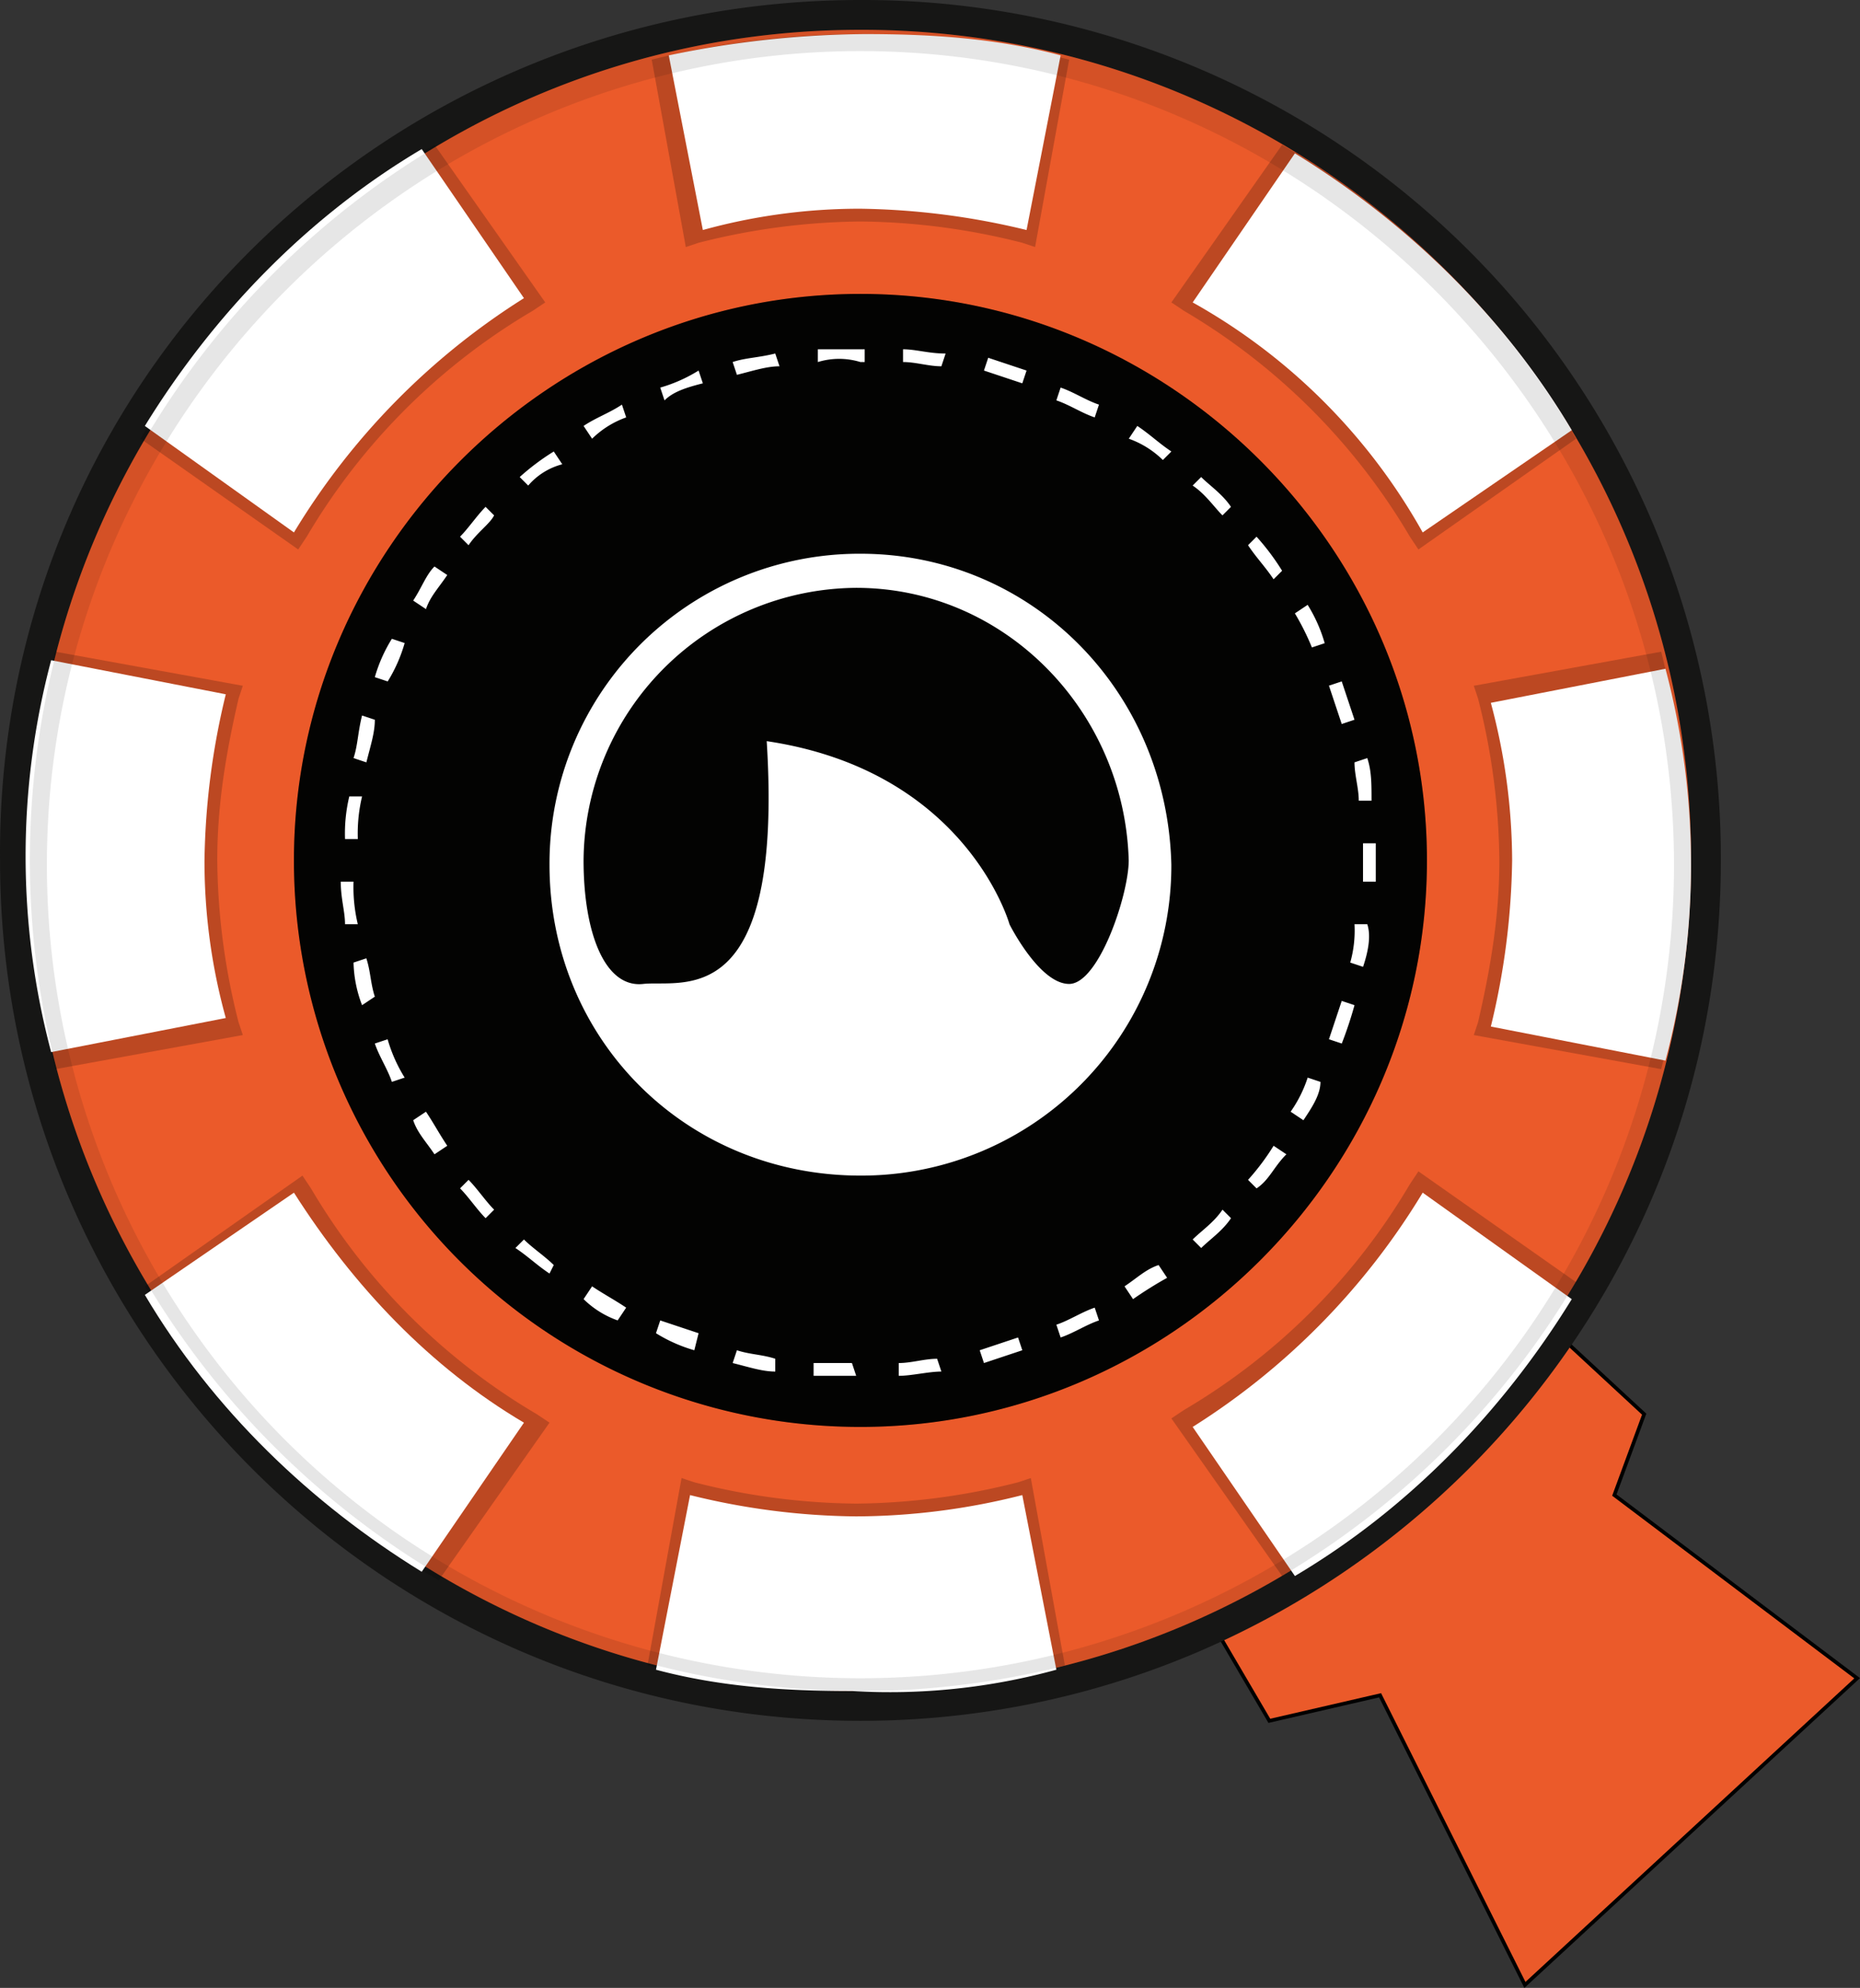
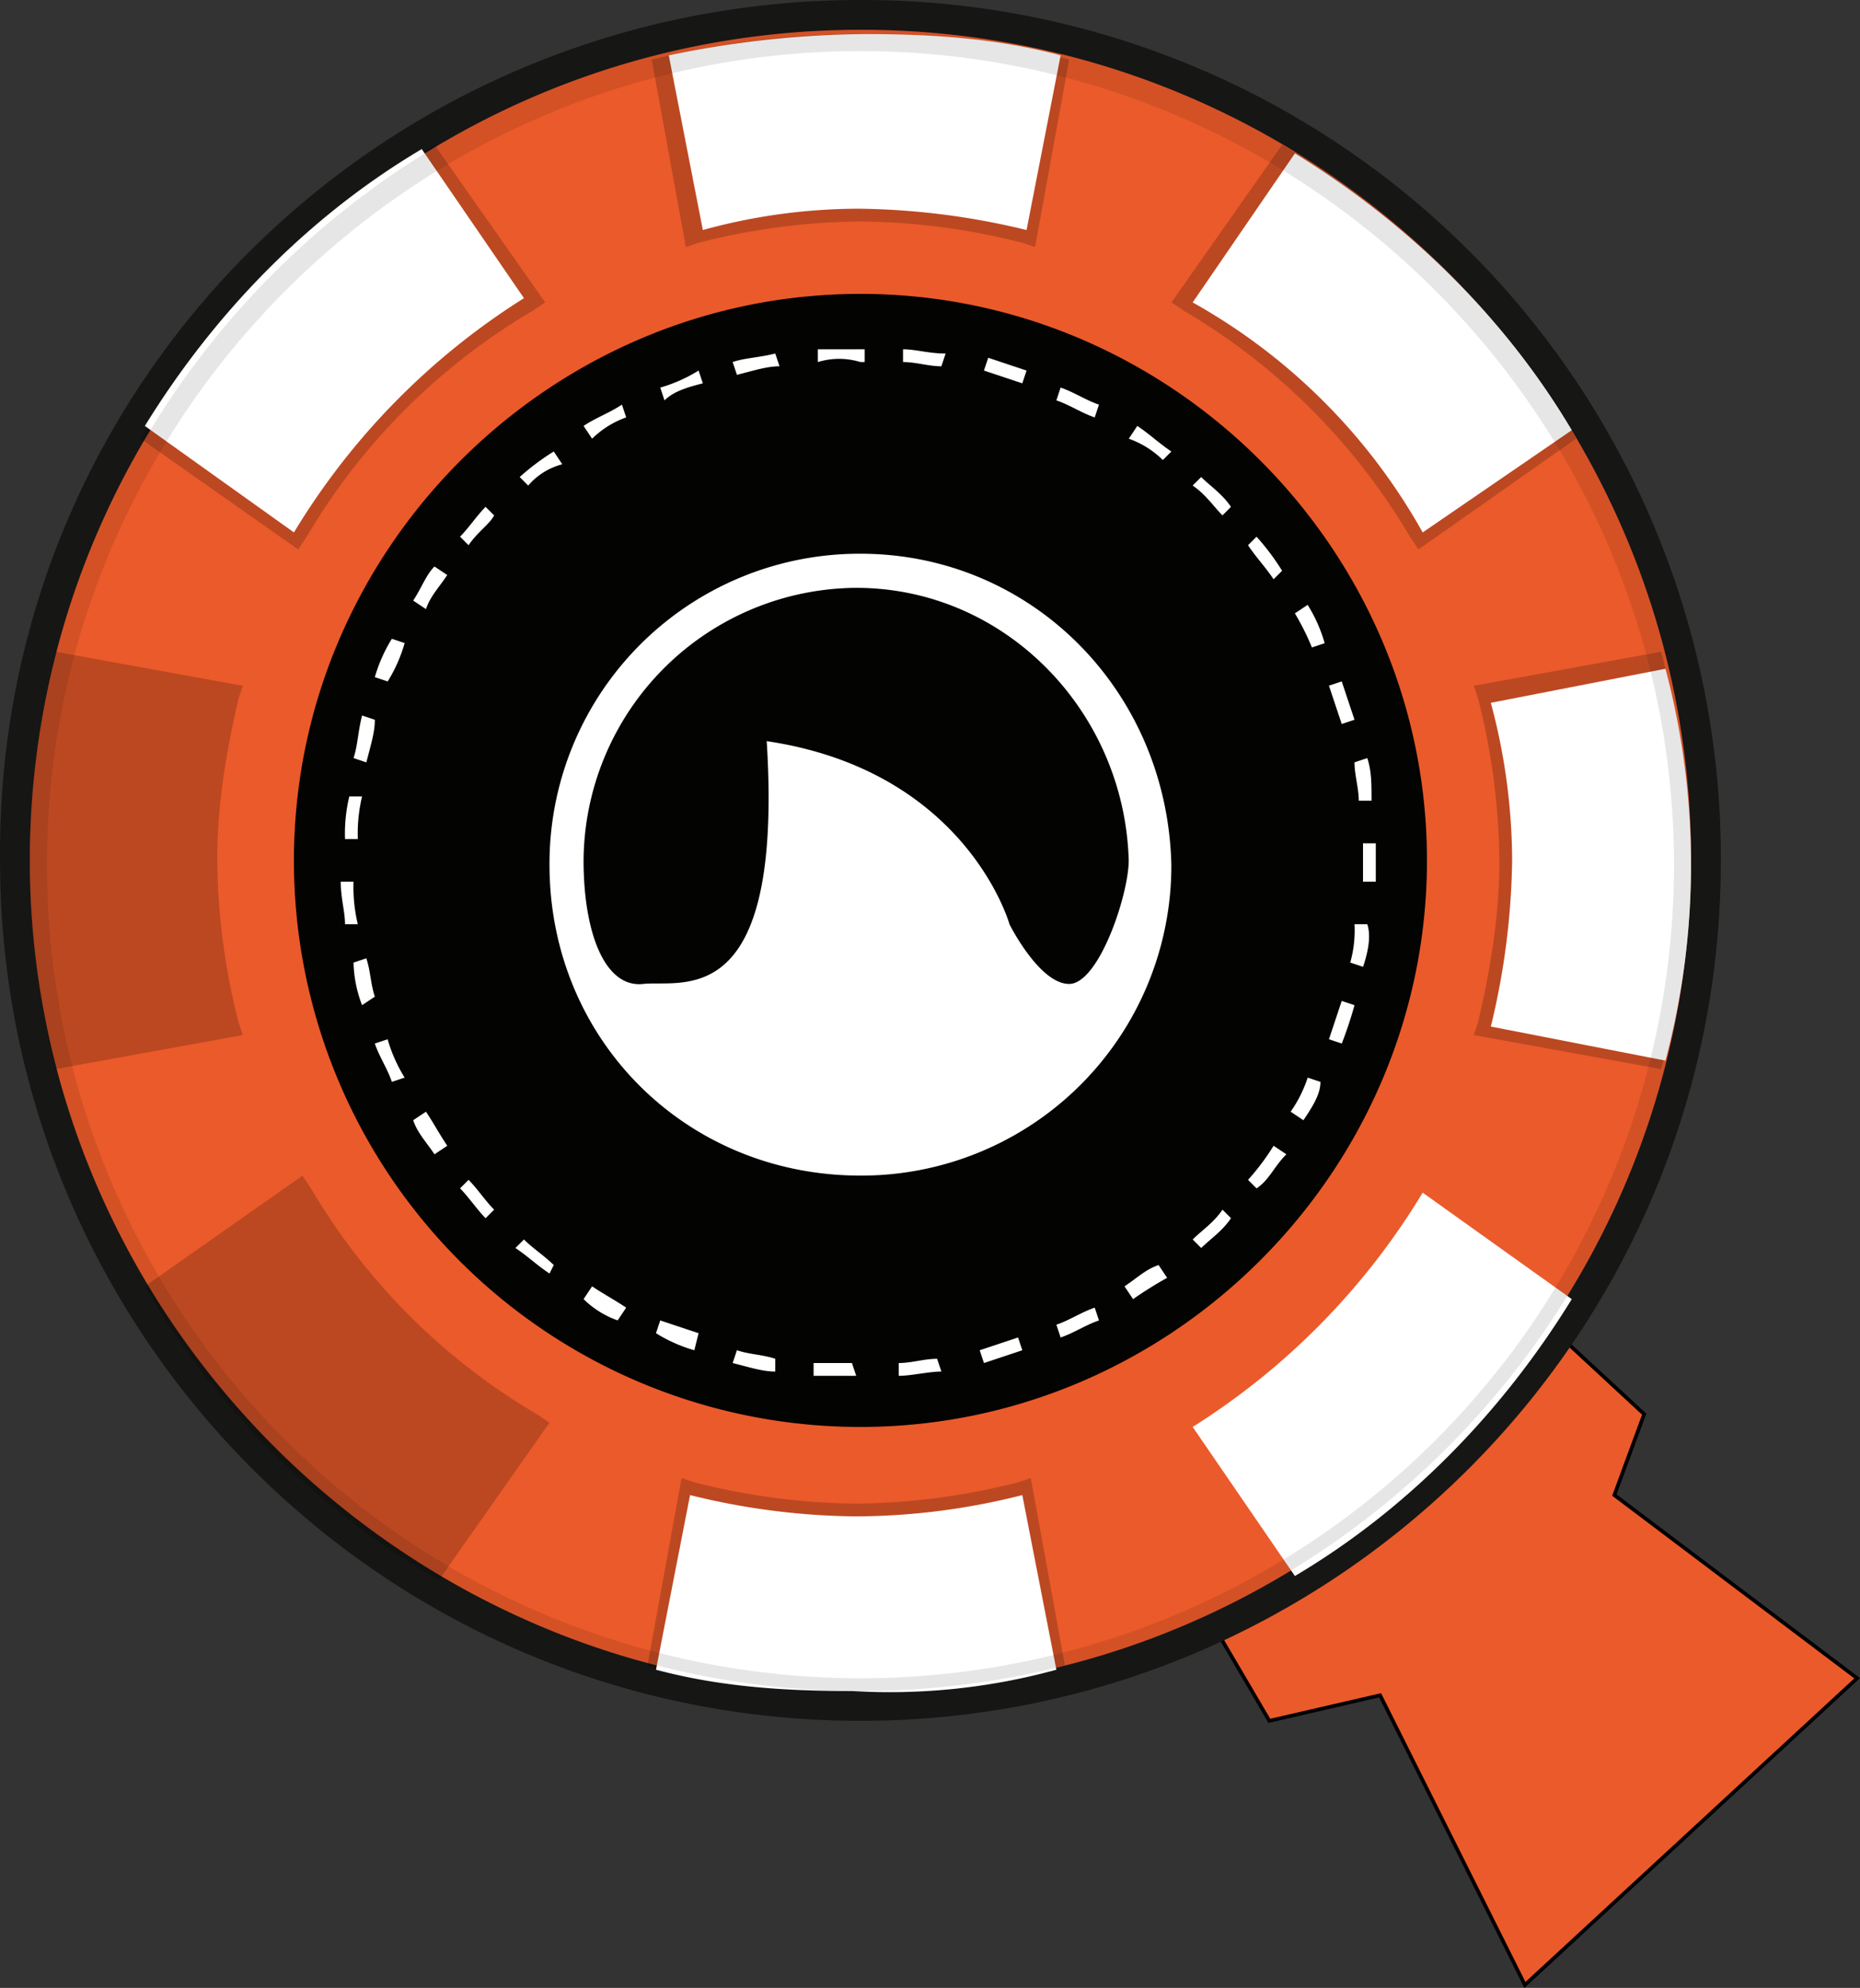
<svg xmlns="http://www.w3.org/2000/svg" id="Raggruppa_4797" data-name="Raggruppa 4797" width="315.259" height="336.936" viewBox="0 0 315.259 336.936">
  <rect x="0" y="0" width="315.259" height="336.936" fill="#333333" stroke="none" />
  <g id="Raggruppa_1032" data-name="Raggruppa 1032">
    <path id="Tracciato_2644" data-name="Tracciato 2644" d="M184.4,337.292l12.273,20.937,18.771-4.332L239.99,402.99l56.312-51.98-41.151-31.044,5.054-13.717L240.712,288.2" transform="translate(18.473 -66.562)" fill="#eb5a2a" stroke="#000" stroke-miterlimit="10" stroke-width="0.622" />
    <g id="Raggruppa_1031" data-name="Raggruppa 1031">
-       <path id="Tracciato_3074_00000050636266086492928870000014821837530297113279_" d="M302.138,257.5A145.43,145.43,0,0,1,447.972,403.333h0c0,80.858-65.7,145.833-145.833,145.833-80.858,0-145.833-65.7-145.833-145.833h0C155.583,322.475,221.28,257.5,302.138,257.5M170.744,404.055c1.444,9.385,2.166,18.771,4.332,28.156,4.332,21.658,15.161,40.429,31.044,57.034,3.61,3.61,6.5,3.61,10.107,1.444,3.61-2.888,3.61-6.5-.722-10.107-15.883-15.883-25.268-35.375-29.6-57.034-4.332-23.1-.722-45.483,9.385-67.141a122.9,122.9,0,0,1,19.493-28.156q5.415-6.5,0-10.829c-3.61-2.888-6.5-1.444-11.551,2.888-20.214,23.1-31.766,50.536-32.487,83.746m129.95,20.937c6.5,0,9.385-2.888,9.385-8.663a12.2,12.2,0,0,0-1.444-3.61c-.722.722-2.166,1.444-2.888,2.166-1.444,1.444-2.166,2.888-3.61,4.332l-4.332,2.166,2.888,3.61m-10.107-15.883a10.382,10.382,0,0,0,1.444,2.166c1.444,0,2.166-.722,2.888-2.166.722-2.888,1.444-5.054,5.054-5.054.722,0,2.166-1.444,2.888-2.166-.722-.722-1.444-2.166-2.888-2.166-5.054-2.166-9.385,2.166-9.385,9.385" transform="translate(-156.299 -257.5)" fill="#161615" />
+       <path id="Tracciato_3074_00000050636266086492928870000014821837530297113279_" d="M302.138,257.5A145.43,145.43,0,0,1,447.972,403.333h0c0,80.858-65.7,145.833-145.833,145.833-80.858,0-145.833-65.7-145.833-145.833h0C155.583,322.475,221.28,257.5,302.138,257.5M170.744,404.055c1.444,9.385,2.166,18.771,4.332,28.156,4.332,21.658,15.161,40.429,31.044,57.034,3.61,3.61,6.5,3.61,10.107,1.444,3.61-2.888,3.61-6.5-.722-10.107-15.883-15.883-25.268-35.375-29.6-57.034-4.332-23.1-.722-45.483,9.385-67.141a122.9,122.9,0,0,1,19.493-28.156q5.415-6.5,0-10.829c-3.61-2.888-6.5-1.444-11.551,2.888-20.214,23.1-31.766,50.536-32.487,83.746m129.95,20.937a12.2,12.2,0,0,0-1.444-3.61c-.722.722-2.166,1.444-2.888,2.166-1.444,1.444-2.166,2.888-3.61,4.332l-4.332,2.166,2.888,3.61m-10.107-15.883a10.382,10.382,0,0,0,1.444,2.166c1.444,0,2.166-.722,2.888-2.166.722-2.888,1.444-5.054,5.054-5.054.722,0,2.166-1.444,2.888-2.166-.722-.722-1.444-2.166-2.888-2.166-5.054-2.166-9.385,2.166-9.385,9.385" transform="translate(-156.299 -257.5)" fill="#161615" />
      <g id="Raggruppa_1030" data-name="Raggruppa 1030" transform="translate(4.338 5.054)">
        <path id="Tracciato_2645" data-name="Tracciato 2645" d="M244.914,266.7a79.414,79.414,0,1,0,79.414,79.414A79.185,79.185,0,0,0,244.914,266.7Z" transform="translate(-103.413 -205.335)" fill="#fff" />
        <path id="Tracciato_2646" data-name="Tracciato 2646" d="M297.78,258.2C219.809,258.2,157,321.731,157,398.98s63.531,140.78,140.78,140.78c77.97,0,140.78-63.531,140.78-140.78A140.5,140.5,0,0,0,297.78,258.2Zm0,218.028a77.248,77.248,0,1,1,77.248-77.248A77.336,77.336,0,0,1,297.78,476.228Z" transform="translate(-156.278 -258.2)" fill="#eb5a2a" />
        <g id="Raggruppa_1021" data-name="Raggruppa 1021" transform="translate(45.483 44.761)">
          <g id="Raggruppa_1019" data-name="Raggruppa 1019">
            <path id="Tracciato_2647" data-name="Tracciato 2647" d="M259.219,264.4c-52.7,0-96.019,43.317-96.019,96.019a95.976,95.976,0,0,0,96.019,96.019c52.7,0,96.019-43.317,96.019-96.019S311.921,264.4,259.219,264.4Z" transform="translate(-163.2 -264.4)" />
          </g>
          <g id="Raggruppa_1020" data-name="Raggruppa 1020" opacity="0.15">
            <path id="Tracciato_2648" data-name="Tracciato 2648" d="M259.219,264.4c-52.7,0-96.019,43.317-96.019,96.019a95.976,95.976,0,0,0,96.019,96.019c52.7,0,96.019-43.317,96.019-96.019S311.921,264.4,259.219,264.4Z" transform="translate(-163.2 -264.4)" fill="#13120d" />
          </g>
        </g>
        <g id="Raggruppa_1025" data-name="Raggruppa 1025" transform="translate(53.424 54.146)">
          <g id="Raggruppa_1022" data-name="Raggruppa 1022" transform="translate(0 5.775)" opacity="0.1">
            <path id="Tracciato_2649" data-name="Tracciato 2649" d="M251.656,441.211h-7.219v-2.166h6.5Zm7.219,0v-2.166c2.166,0,4.332-.722,6.5-.722l.722,2.166A24.554,24.554,0,0,0,258.875,441.211Zm-20.936-1.444c-2.166,0-4.332-.722-7.219-1.444l.722-2.166c2.166.722,4.332.722,6.5,1.444Zm35.375-.722-.722-2.166,6.5-2.166.722,2.166Zm-49.092-2.166a25.653,25.653,0,0,1-6.5-2.888l.722-2.166,6.5,2.166Zm62.087-2.888-.722-2.166c2.166-.722,4.332-2.166,6.5-2.888l.722,2.166A25.661,25.661,0,0,1,286.309,433.992ZM211.227,431.1a15.719,15.719,0,0,1-5.776-3.61l1.444-2.166c2.166,1.444,3.61,2.166,5.776,3.61Zm87.355-3.61-1.444-2.166c2.166-1.444,3.61-2.888,5.776-3.61l1.444,2.166A15.716,15.716,0,0,1,298.582,427.494Zm-98.907-3.61c-2.166-1.444-3.61-2.888-5.776-4.332l1.444-1.444c1.444,1.444,3.61,2.888,5.054,4.332Zm110.458-4.332-1.444-1.444c1.444-1.444,3.61-2.888,5.054-5.054l1.444,1.444ZM188.846,414.5c-1.444-1.444-2.888-3.61-4.332-5.054L185.958,408c1.444,1.444,2.888,3.61,4.332,5.054Zm130.672-5.054L318.075,408a40.044,40.044,0,0,0,4.332-5.775l2.166,1.444C322.406,405.836,321.684,407.28,319.519,409.445ZM180.183,403.67c-1.444-2.166-2.888-3.61-3.61-5.775l2.166-1.444c1.444,2.166,2.166,3.61,3.61,5.776Zm147.277-5.775-2.166-1.444a21.608,21.608,0,0,0,2.888-5.775l2.166.722C330.348,393.563,328.9,395.728,327.46,397.894Zm-154.5-6.5c-.722-2.166-2.166-4.332-2.888-6.5l2.166-.722a25.646,25.646,0,0,0,2.888,6.5Zm160.994-6.5-2.166-.722,2.166-6.5,2.166.722ZM167.91,377.68a21.357,21.357,0,0,1-1.444-7.219l2.166-.722c.722,2.166.722,4.332,1.444,6.5Zm169.657-6.5H335.4a19.987,19.987,0,0,0,.722-6.5h2.166C339.011,366.851,338.289,369.017,337.567,371.182Zm-172.545-7.219c0-2.166-.722-4.332-.722-7.219h2.166a27.084,27.084,0,0,0,.722,7.219Zm174.711-6.5h-2.166v-6.5h2.166v6.5Zm-172.545-7.219h-2.166a27.079,27.079,0,0,1,.722-7.219h2.166A27.078,27.078,0,0,0,167.188,350.246Zm169.657-6.5c0-2.166-.722-4.332-.722-6.5l2.166-.722c.722,2.166.722,4.332.722,7.219Zm-168.214-7.219-2.166-.722c.722-2.166.722-4.332,1.444-7.219l2.166.722A21.354,21.354,0,0,1,168.632,336.529Zm165.326-6.5-2.166-6.5,2.166-.722,2.166,6.5Zm-161.716-6.5-2.166-.722a25.649,25.649,0,0,1,2.888-6.5l2.166.722A25.642,25.642,0,0,1,172.241,323.534ZM328.9,317.758a42.868,42.868,0,0,0-2.888-5.776l2.166-1.444a25.645,25.645,0,0,1,2.888,6.5Zm-150.165-6.5-2.166-1.444c1.444-2.166,2.166-4.332,3.61-5.776l2.166,1.444A15.717,15.717,0,0,0,178.739,311.261Zm143.667-5.776c-1.444-2.166-2.888-3.61-4.332-5.776l1.444-1.444a40.062,40.062,0,0,1,4.332,5.776ZM185.958,299.71l-1.444-1.444c1.444-1.444,2.888-3.61,4.332-5.054l1.444,1.444C189.568,296.1,187.4,298.266,185.958,299.71Zm127.785-5.054c-1.444-1.444-2.888-3.61-5.054-5.054l1.444-1.444c1.444,1.444,3.61,2.888,5.054,5.054Zm-117.677-4.332-1.444-1.444a40.041,40.041,0,0,1,5.776-4.332l1.444,2.166C198.954,286.714,197.51,288.158,196.066,290.324Zm107.57-4.332a15.719,15.719,0,0,0-5.776-3.61l1.444-2.166c2.166,1.444,3.61,2.888,5.776,4.332Zm-96.741-4.332-1.444-2.166c2.166-1.444,4.332-2.166,6.5-3.61l.722,2.166C210.5,279.495,208.339,280.217,206.895,281.661Zm85.19-2.888c-2.166-.722-4.332-2.166-6.5-2.888l.722-2.166c2.166.722,4.332,2.166,6.5,2.888Zm-72.917-3.61L218.446,273a25.649,25.649,0,0,0,6.5-2.888l.722,2.166C222.778,273.719,220.612,274.442,219.168,275.163ZM279.812,273l-6.5-2.166.722-2.166,6.5,2.166Zm-48.37-2.166-.722-2.166c2.166-.722,4.332-.722,7.219-1.444l.722,2.166C236.495,270.11,234.329,270.11,231.441,270.832Zm34.653-.722c-2.166,0-4.332-.722-6.5-.722v-2.166c2.166,0,4.332.722,7.219.722Zm-20.936-1.444V266.5H253.1v2.166h-7.942Z" transform="translate(-164.3 -266.5)" />
          </g>
          <g id="Raggruppa_1024" data-name="Raggruppa 1024">
            <g id="Raggruppa_1023" data-name="Raggruppa 1023">
              <path id="Tracciato_2650" data-name="Tracciato 2650" d="M251.656,439.689h-7.219v-2.166h6.5Zm7.219,0v-2.166c2.166,0,4.332-.722,6.5-.722l.722,2.166C263.929,438.967,261.041,439.689,258.875,439.689Zm-20.936-.722c-2.166,0-4.332-.722-7.219-1.444l.722-2.166c2.166.722,4.332.722,6.5,1.444Zm35.375-1.444-.722-2.166,6.5-2.166.722,2.166Zm-49.092-2.166a25.644,25.644,0,0,1-6.5-2.888l.722-2.166,6.5,2.166Zm62.087-2.166-.722-2.166c2.166-.722,4.332-2.166,6.5-2.888l.722,2.166C290.641,431.026,288.475,432.469,286.309,433.191ZM211.227,430.3a15.719,15.719,0,0,1-5.776-3.61l1.444-2.166c2.166,1.444,3.61,2.166,5.776,3.61Zm87.355-3.61-1.444-2.166c2.166-1.444,3.61-2.888,5.776-3.61l1.444,2.166A66.6,66.6,0,0,0,298.582,426.694Zm-98.907-4.332c-2.166-1.444-3.61-2.888-5.776-4.332l1.444-1.444c1.444,1.444,3.61,2.888,5.054,4.332Zm110.458-4.332-1.444-1.444c1.444-1.444,3.61-2.888,5.054-5.054l1.444,1.444C313.743,415.143,311.577,416.587,310.133,418.031Zm-121.287-5.053c-1.444-1.444-2.888-3.61-4.332-5.054l1.444-1.444c1.444,1.444,2.888,3.61,4.332,5.054Zm130.672-5.054-1.444-1.444a40.061,40.061,0,0,0,4.332-5.776l2.166,1.444C322.406,404.314,321.684,406.48,319.519,407.923Zm-139.336-5.775c-1.444-2.166-2.888-3.61-3.61-5.776l2.166-1.444c1.444,2.166,2.166,3.61,3.61,5.775Zm147.277-5.776-2.166-1.444a21.612,21.612,0,0,0,2.888-5.776l2.166.722C330.348,392.041,328.9,394.206,327.46,396.372Zm-154.5-6.5c-.722-2.166-2.166-4.332-2.888-6.5l2.166-.722a25.648,25.648,0,0,0,2.888,6.5Zm160.994-6.5-2.166-.722,2.166-6.5,2.166.722A68.158,68.158,0,0,1,333.958,383.377Zm-166.048-6.5a21.356,21.356,0,0,1-1.444-7.219l2.166-.722c.722,2.166.722,4.332,1.444,6.5Zm169.657-6.5-2.166-.722a19.988,19.988,0,0,0,.722-6.5h2.166C339.011,365.329,338.289,368.216,337.567,370.382Zm-172.545-7.219c0-2.166-.722-4.332-.722-7.219h2.166a27.084,27.084,0,0,0,.722,7.219Zm174.711-7.219h-2.166v-6.5h2.166v6.5Zm-172.545-7.219h-2.166a27.079,27.079,0,0,1,.722-7.219h2.166A27.079,27.079,0,0,0,167.188,348.724Zm169.657-6.5c0-2.166-.722-4.332-.722-6.5l2.166-.722c.722,2.166.722,4.332.722,7.219Zm-168.214-6.5-2.166-.722c.722-2.166.722-4.332,1.444-7.219l2.166.722C170.076,330.675,169.354,332.841,168.632,335.729Zm165.326-6.5-2.166-6.5,2.166-.722,2.166,6.5Zm-161.716-7.219-2.166-.722a25.649,25.649,0,0,1,2.888-6.5l2.166.722A25.641,25.641,0,0,1,172.241,322.012ZM328.9,316.236a42.861,42.861,0,0,0-2.888-5.776l2.166-1.444a25.644,25.644,0,0,1,2.888,6.5Zm-150.165-6.5-2.166-1.444c1.444-2.166,2.166-4.332,3.61-5.776l2.166,1.444C180.9,306.129,179.461,307.573,178.739,309.739Zm143.667-5.054c-1.444-2.166-2.888-3.61-4.332-5.775l1.444-1.444a40.067,40.067,0,0,1,4.332,5.775Zm-136.448-5.776-1.444-1.444c1.444-1.444,2.888-3.61,4.332-5.054l1.444,1.444C189.568,295.3,187.4,296.744,185.958,298.909Zm127.785-5.053c-1.444-1.444-2.888-3.61-5.054-5.054l1.444-1.444c1.444,1.444,3.61,2.888,5.054,5.054ZM196.066,288.8l-1.444-1.444a40.032,40.032,0,0,1,5.776-4.332l1.444,2.166A11.394,11.394,0,0,0,196.066,288.8Zm107.57-4.332a15.719,15.719,0,0,0-5.776-3.61l1.444-2.166c2.166,1.444,3.61,2.888,5.776,4.332Zm-96.741-3.61-1.444-2.166c2.166-1.444,4.332-2.166,6.5-3.61l.722,2.166A15.722,15.722,0,0,0,206.895,280.861Zm85.19-3.61c-2.166-.722-4.332-2.166-6.5-2.888l.722-2.166c2.166.722,4.332,2.166,6.5,2.888Zm-72.917-2.888-.722-2.166a25.648,25.648,0,0,0,6.5-2.888l.722,2.166C222.778,272.2,220.612,272.92,219.168,274.363Zm60.644-2.888-6.5-2.166.722-2.166,6.5,2.166Zm-48.37-1.444-.722-2.166c2.166-.722,4.332-.722,7.219-1.444l.722,2.166C236.495,268.588,234.329,269.31,231.441,270.031Zm34.653-1.444c-2.166,0-4.332-.722-6.5-.722V265.7c2.166,0,4.332.722,7.219.722Zm-20.936-.722V265.7H253.1v2.166h-.722A12.3,12.3,0,0,0,245.158,267.866Z" transform="translate(-164.3 -265.7)" fill="#fff" />
            </g>
          </g>
        </g>
        <g id="Raggruppa_1026" data-name="Raggruppa 1026" transform="translate(0.722 0.722)" opacity="0.2">
          <path id="Tracciato_2651" data-name="Tracciato 2651" d="M179.541,293.675a114.268,114.268,0,0,1,27.434-3.61,114.267,114.267,0,0,1,27.434,3.61l2.166.722,5.776-31.766a146.612,146.612,0,0,0-70.751,0l5.776,31.766Z" transform="translate(-66.196 -258.3)" />
          <path id="Tracciato_2652" data-name="Tracciato 2652" d="M190.9,278.576l.722,2.166a114.262,114.262,0,0,1,3.61,27.434c0,9.385-1.444,18.049-3.61,27.434l-.722,2.166,31.766,5.776a146.611,146.611,0,0,0,0-70.751Z" transform="translate(53.84 -168.118)" />
-           <path id="Tracciato_2653" data-name="Tracciato 2653" d="M224.229,287.166a107.941,107.941,0,0,1-38.263,38.263l-2.166,1.444,18.771,26.712a137.309,137.309,0,0,0,49.814-49.814L225.673,285Z" transform="translate(9.682 -92.24)" />
          <path id="Tracciato_2654" data-name="Tracciato 2654" d="M226.119,325.529a107.943,107.943,0,0,1-38.263-38.263l-1.444-2.166L159.7,303.871a137.31,137.31,0,0,0,49.814,49.814l18.771-26.712Z" transform="translate(-140.207 -91.618)" />
          <path id="Tracciato_2655" data-name="Tracciato 2655" d="M234.309,292.922a114.268,114.268,0,0,1-27.434,3.61,114.268,114.268,0,0,1-27.434-3.61l-2.166-.722L171.5,323.966a146.611,146.611,0,0,0,70.751,0L236.475,292.2Z" transform="translate(-66.818 -47.46)" />
          <path id="Tracciato_2656" data-name="Tracciato 2656" d="M185.966,289.056a107.943,107.943,0,0,1,38.263,38.263l1.444,2.166,26.712-18.771A137.307,137.307,0,0,0,202.571,260.9L183.8,287.612Z" transform="translate(9.682 -242.13)" />
          <path id="Tracciato_2657" data-name="Tracciato 2657" d="M187.756,327.319a107.943,107.943,0,0,1,38.263-38.263l2.166-1.444L209.414,260.9A137.309,137.309,0,0,0,159.6,310.714l26.712,18.771Z" transform="translate(-140.829 -242.13)" />
          <path id="Tracciato_2658" data-name="Tracciato 2658" d="M192.375,335.609a114.261,114.261,0,0,1-3.61-27.434c0-9.385,1.444-18.049,3.61-27.434l.722-2.166L161.332,272.8a146.616,146.616,0,0,0,0,70.751l31.766-5.776Z" transform="translate(-157 -168.118)" />
        </g>
        <g id="Raggruppa_1027" data-name="Raggruppa 1027" transform="translate(0 0.722)">
-           <path id="Tracciato_2659" data-name="Tracciato 2659" d="M184.968,285.5,159.7,302.827c11.551,19.493,28.156,35.375,46.927,46.927l17.327-25.268C208.07,315.1,195.075,301.383,184.968,285.5Z" transform="translate(-139.485 -89.13)" fill="#fff" />
          <path id="Tracciato_2660" data-name="Tracciato 2660" d="M194.91,305.688a125.422,125.422,0,0,1-3.61,28.156l29.6,5.776a129.47,129.47,0,0,0,0-66.419l-29.6,5.776A103.848,103.848,0,0,1,194.91,305.688Z" transform="translate(57.05 -165.63)" fill="#fff" />
          <path id="Tracciato_2661" data-name="Tracciato 2661" d="M223.285,285.5A120.5,120.5,0,0,1,184.3,325.207l17.327,25.268c19.493-11.551,35.375-28.156,46.927-46.927Z" transform="translate(13.513 -89.13)" fill="#fff" />
-           <path id="Tracciato_2662" data-name="Tracciato 2662" d="M187.222,306.931a125.422,125.422,0,0,1,3.61-28.156L161.232,273a129.466,129.466,0,0,0,0,66.419l29.6-5.776A99.6,99.6,0,0,1,187.222,306.931Z" transform="translate(-156.9 -166.874)" fill="#fff" />
          <path id="Tracciato_2663" data-name="Tracciato 2663" d="M204.488,287.9a125.435,125.435,0,0,1,28.156,3.61l5.776-29.6c-10.829-2.888-21.658-3.61-33.21-3.61A167.127,167.127,0,0,0,172,261.91l5.776,29.6A99.607,99.607,0,0,1,204.488,287.9Z" transform="translate(-62.986 -258.3)" fill="#fff" />
          <path id="Tracciato_2664" data-name="Tracciato 2664" d="M239.563,322.2l-5.776-29.6a115.517,115.517,0,0,1-28.156,3.61,120.311,120.311,0,0,1-28.156-3.61L171.7,322.2c10.829,2.888,21.658,3.61,33.21,3.61A106.642,106.642,0,0,0,239.563,322.2Z" transform="translate(-64.852 -44.972)" fill="#fff" />
          <path id="Tracciato_2665" data-name="Tracciato 2665" d="M223.285,325.353l25.268-17.327C237,288.534,220.4,272.651,201.627,261.1L184.3,286.368A101.136,101.136,0,0,1,223.285,325.353Z" transform="translate(13.513 -240.885)" fill="#fff" />
          <path id="Tracciato_2666" data-name="Tracciato 2666" d="M184.968,325.975a120.5,120.5,0,0,1,38.985-39.707L206.627,261c-19.493,11.551-35.375,28.156-46.927,46.927Z" transform="translate(-139.485 -241.507)" fill="#fff" />
        </g>
        <g id="Raggruppa_1028" data-name="Raggruppa 1028" transform="translate(0.722)" opacity="0.1">
          <path id="Tracciato_2667" data-name="Tracciato 2667" d="M297.78,258.2C219.809,258.2,157,321.731,157,398.98s63.531,140.78,140.78,140.78c77.97,0,140.78-63.531,140.78-140.78A140.5,140.5,0,0,0,297.78,258.2Zm0,279.393A137.879,137.879,0,0,1,159.888,399.7c0-75.8,62.088-137.892,137.892-137.892S435.671,323.9,435.671,399.7A137.879,137.879,0,0,1,297.78,537.593Z" transform="translate(-157 -258.2)" />
        </g>
        <g id="Raggruppa_1029" data-name="Raggruppa 1029" transform="translate(88.799 88.799)">
          <path id="Tracciato_2668" data-name="Tracciato 2668" d="M221.9,270.5a52.533,52.533,0,0,0-52.7,52.7c0,29.6,23.1,52.7,52.7,52.7a52.533,52.533,0,0,0,52.7-52.7c-.722-29.6-23.824-52.7-52.7-52.7Zm35.375,72.917c-5.054,0-10.107-10.107-10.107-10.107s-7.219-25.99-41.151-31.044c2.888,46.2-14.439,40.429-20.936,41.151s-10.107-8.663-10.107-20.936a46.528,46.528,0,0,1,46.2-46.2c25.268,0,45.483,20.936,46.2,46.2,0,5.775-5.054,20.936-10.107,20.936Z" transform="translate(-169.2 -270.5)" fill="#fff" fill-rule="evenodd" />
        </g>
      </g>
    </g>
  </g>
</svg>